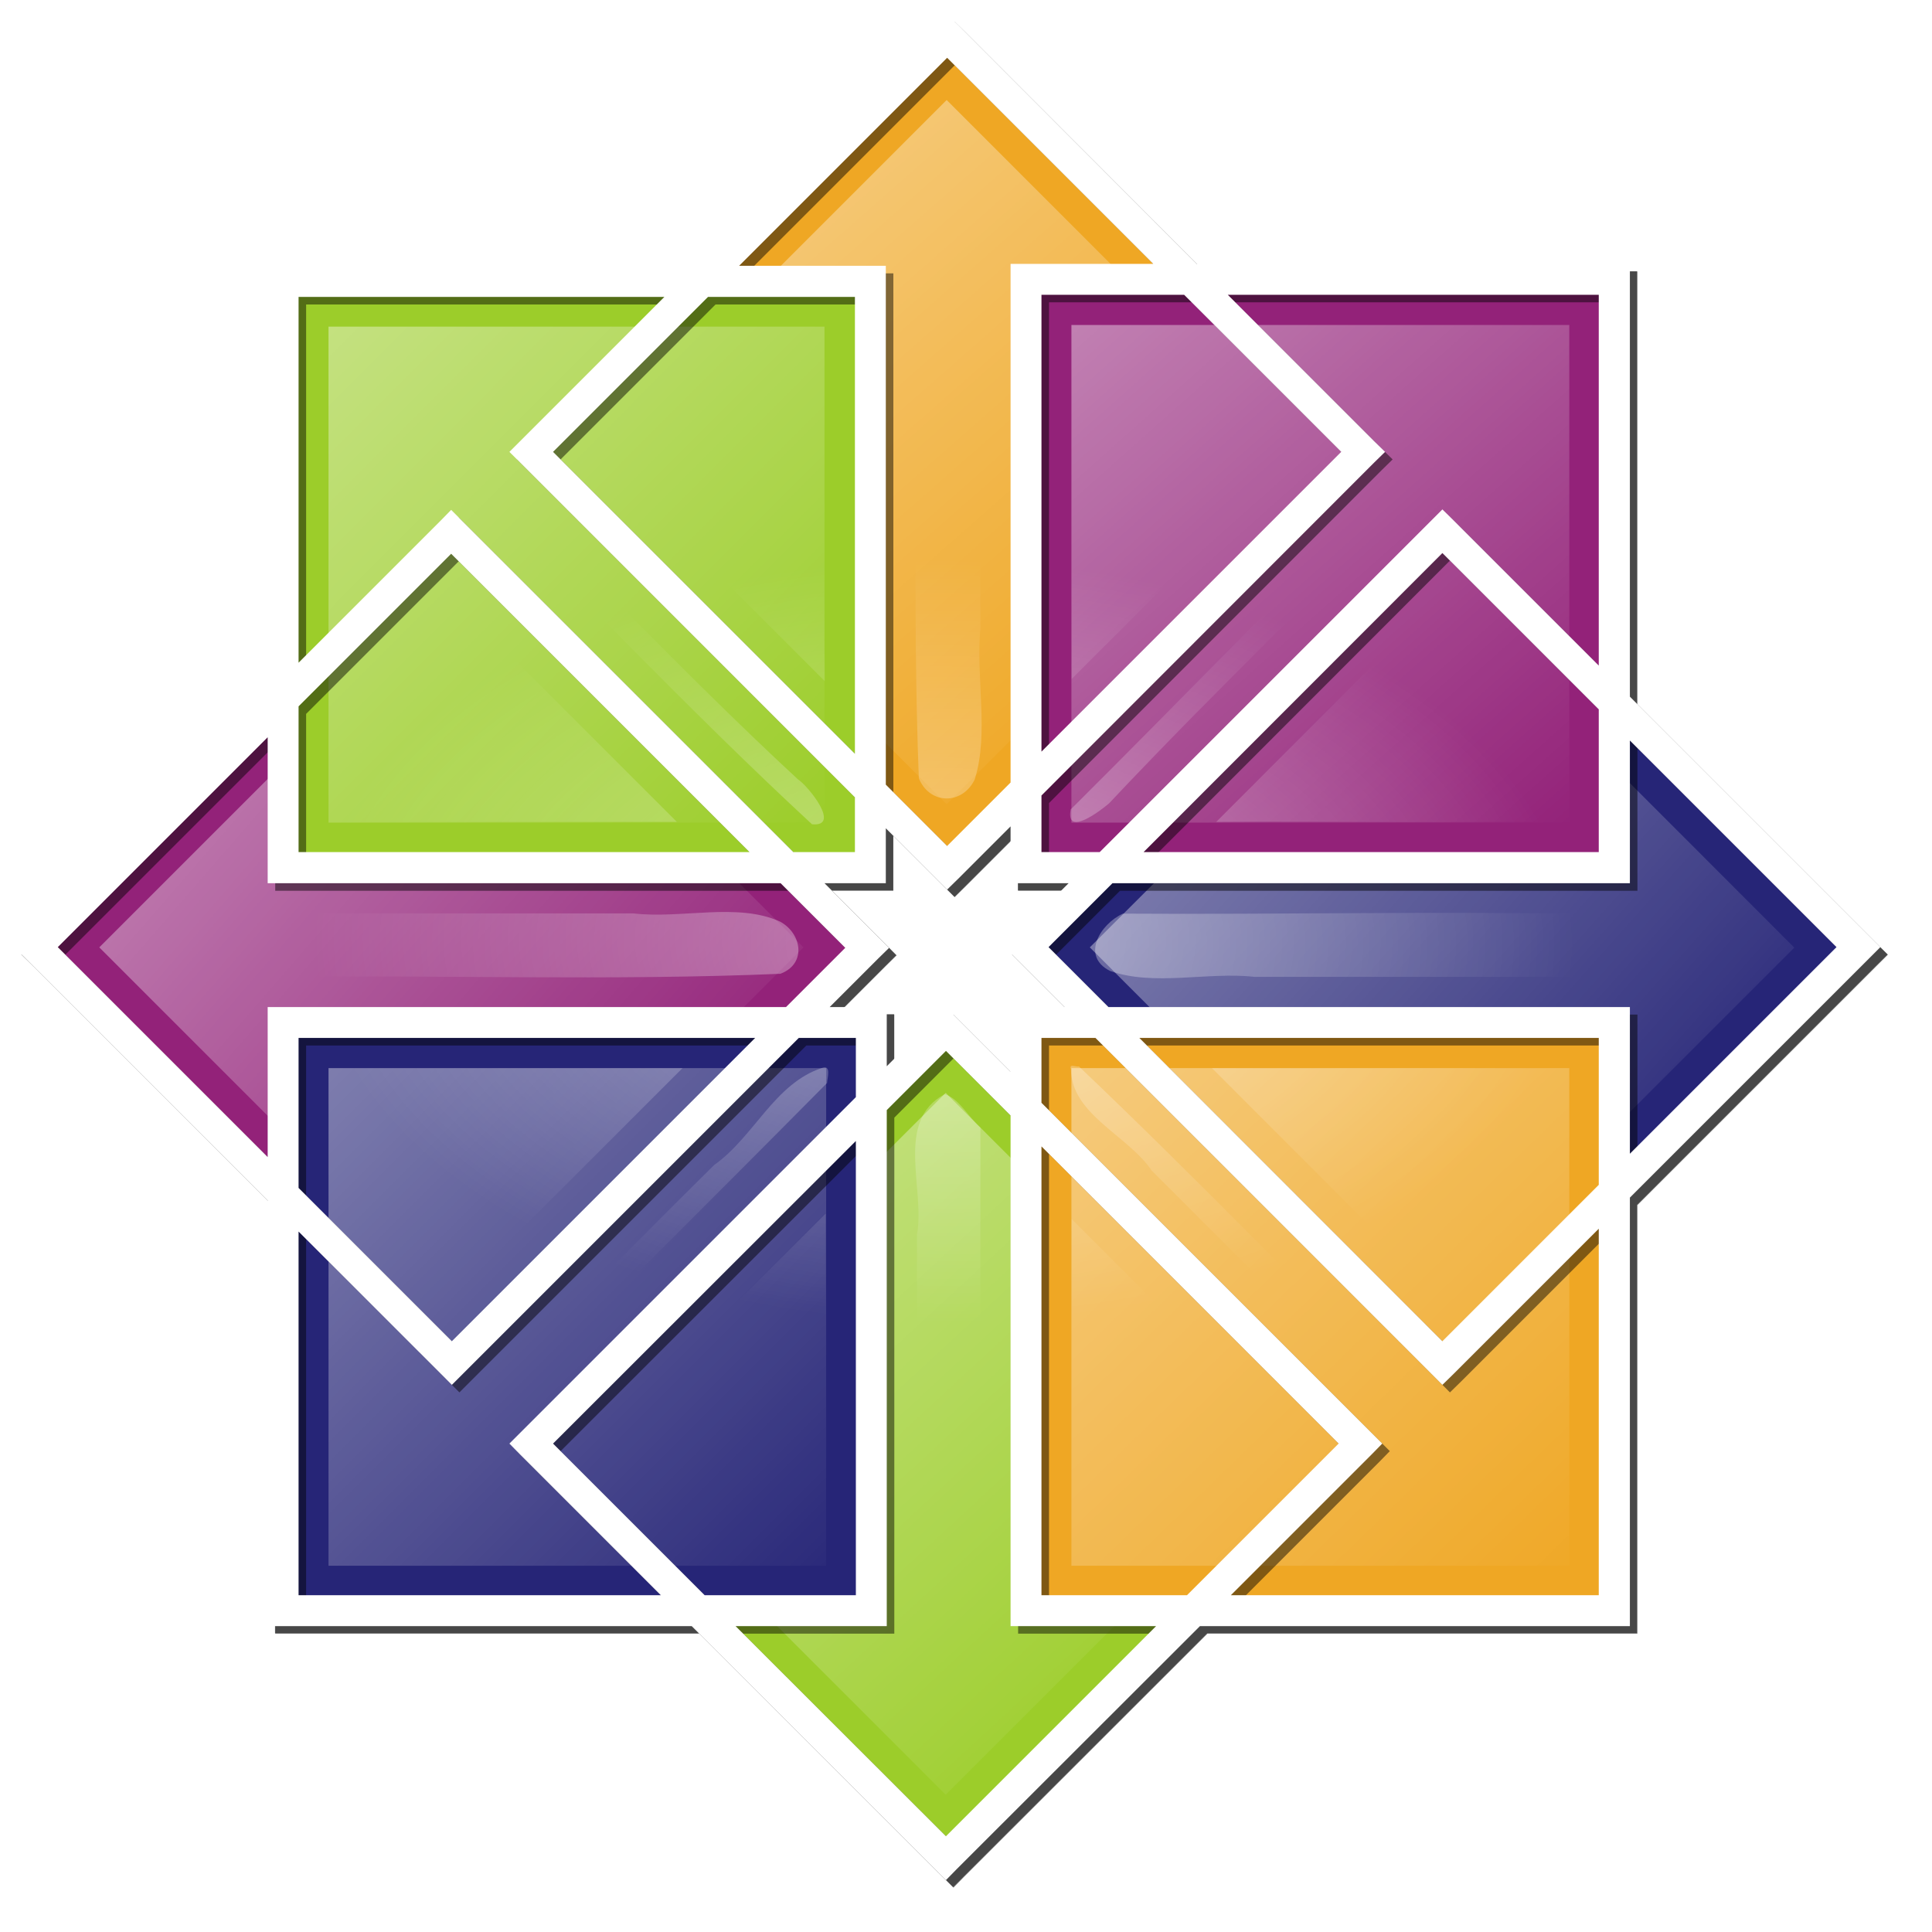
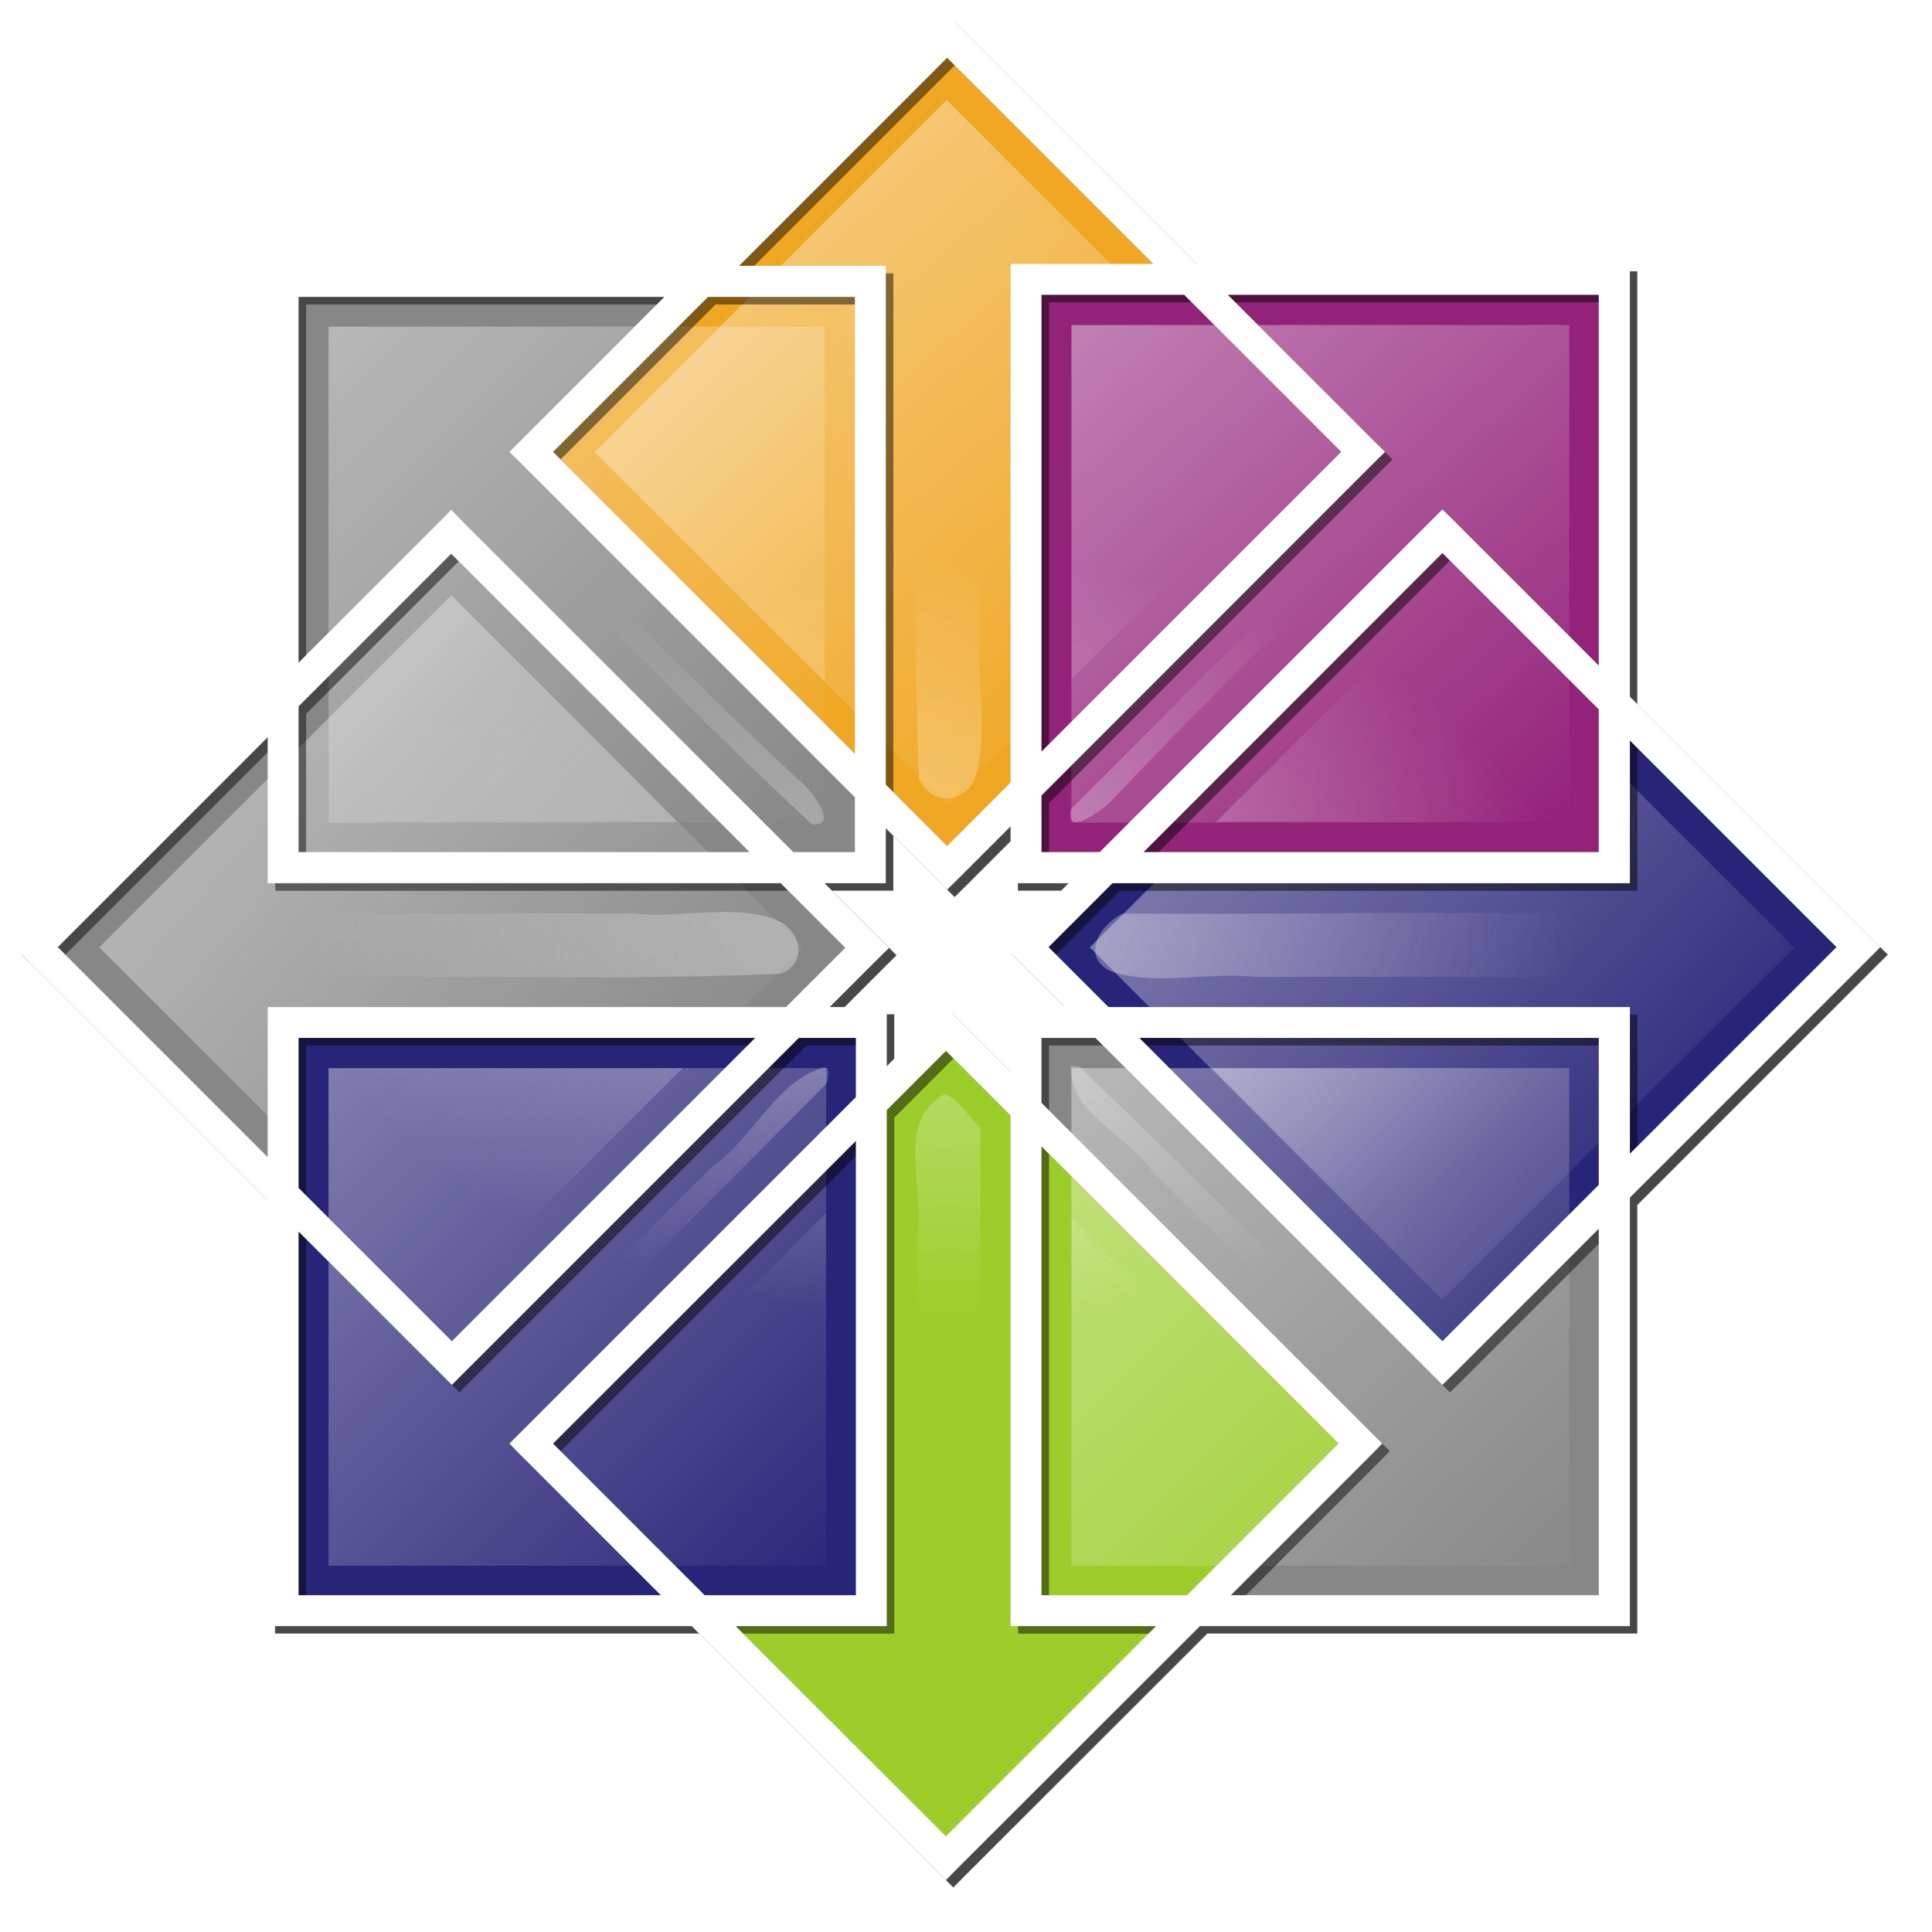
<svg xmlns="http://www.w3.org/2000/svg" xmlns:xlink="http://www.w3.org/1999/xlink" width="256" height="256" id="svg2">
  <defs id="defs3">
    <linearGradient id="linearGradient4348">
      <stop style="stop-color:#ffffff;stop-opacity:0.427;" offset="0" id="stop4350" />
      <stop style="stop-color:#ffffff;stop-opacity:0;" offset="1" id="stop4352" />
    </linearGradient>
    <filter id="filter3223">
      <feGaussianBlur stdDeviation="2.513" id="feGaussianBlur3225" />
    </filter>
    <radialGradient xlink:href="#linearGradient4348" id="radialGradient4394" gradientUnits="userSpaceOnUse" gradientTransform="matrix(0.709,5.2476561e-3,-3.1729646e-3,0.429,36.783,70.56)" cx="125.126" cy="124.684" fx="125.126" fy="124.684" r="117.844" />
    <linearGradient xlink:href="#linearGradient4348" id="linearGradient4479" gradientUnits="userSpaceOnUse" x1="19.915" y1="97.233" x2="91.321" y2="159.133" />
    <linearGradient xlink:href="#linearGradient4348" id="linearGradient4483" gradientUnits="userSpaceOnUse" x1="39.531" y1="39.281" x2="109.713" y2="109.301" />
    <linearGradient xlink:href="#linearGradient4348" id="linearGradient4487" gradientUnits="userSpaceOnUse" x1="91.293" y1="21.437" x2="154.298" y2="93.064" />
    <linearGradient xlink:href="#linearGradient4348" id="linearGradient4491" gradientUnits="userSpaceOnUse" x1="141.948" y1="42.871" x2="204.421" y2="113" />
    <linearGradient xlink:href="#linearGradient4348" id="linearGradient4495" gradientUnits="userSpaceOnUse" x1="157.808" y1="93.265" x2="230.119" y2="157.818" />
    <linearGradient xlink:href="#linearGradient4348" id="linearGradient4499" gradientUnits="userSpaceOnUse" x1="137.969" y1="137.531" x2="209.727" y2="211.469" />
    <linearGradient xlink:href="#linearGradient4348" id="linearGradient4503" gradientUnits="userSpaceOnUse" x1="88.663" y1="156.823" x2="154.896" y2="228.45" />
    <linearGradient xlink:href="#linearGradient4348" id="linearGradient4507" gradientUnits="userSpaceOnUse" x1="39.531" y1="137.531" x2="113.469" y2="211.469" />
    <filter id="filter6465">
      <feGaussianBlur stdDeviation="2.473" id="feGaussianBlur6467" />
    </filter>
  </defs>
  <g id="layer2" style="display:inline">
    <path style="fill:#000000;fill-opacity:0.471;stroke:none;stroke-width:1;stroke-miterlimit:4;stroke-opacity:1;filter:url(#filter3223)" d="M 128.5,2.875 L 127.031,4.344 L 94.625,36.75 L 39.094,36.75 L 37,36.75 L 37,38.844 L 37,94.344 L 4.344,127.031 L 2.844,128.5 L 4.344,129.969 L 37,162.625 L 37,217.844 L 37,219.906 L 39.094,219.906 L 94.125,219.906 L 126.844,252.625 L 128.313,254.094 L 129.781,252.625 L 162.531,219.906 L 218.313,219.906 L 220.406,219.906 L 220.406,217.844 L 220.406,162.219 L 252.656,129.969 L 254.156,128.5 L 252.656,127.031 L 220.406,94.781 L 220.406,38.594 L 220.406,36.5 L 218.313,36.5 L 162.125,36.5 L 129.969,4.344 L 128.5,2.875 z M 137.031,112.219 L 137.031,117.781 L 137.031,119.875 L 139.125,119.875 L 144.875,119.875 L 137.719,127.031 L 136.25,128.5 L 137.719,129.969 L 144.281,136.531 L 139.125,136.531 L 137.031,136.531 L 137.031,138.625 L 137.031,145.313 L 129.781,138.063 L 128.313,136.594 L 126.844,138.063 L 120.375,144.531 L 120.375,138.625 L 120.375,136.531 L 118.281,136.531 L 112.719,136.531 L 119.188,130.063 L 120.656,128.594 L 119.188,127.094 L 111.969,119.875 L 118.156,119.875 L 120.25,119.875 L 120.25,117.781 L 120.25,112.5 L 127.031,119.281 L 128.5,120.75 L 129.969,119.281 L 137.031,112.219 z " id="rect2183" transform="matrix(0.984,0,0,0.984,2.9474914e-2,2.9552027e-2)" />
  </g>
  <g id="layer1" style="display:inline">
    <rect style="fill:#efa724;fill-opacity:1;stroke:none;stroke-width:1;stroke-miterlimit:4;stroke-opacity:1;display:inline" id="rect2072" width="77.946" height="77.936" x="-170.038" y="7.389" transform="matrix(-0.707,-0.707,0.707,-0.707,0,0)" />
-     <rect style="fill:#932279;fill-opacity:1;stroke:none;stroke-width:1;stroke-miterlimit:4;stroke-opacity:1;display:inline" id="rect2074" width="77.946" height="77.936" x="-170.042" y="-85.435" transform="matrix(-0.707,-0.707,0.707,-0.707,0,0)" />
    <path style="fill:url(#linearGradient4487);fill-opacity:1;stroke:none;stroke-width:1;stroke-miterlimit:4;stroke-opacity:1;display:inline" d="M 78.781,59.906 C 94.333,75.458 109.885,91.01 125.438,106.562 C 140.99,91.01 156.542,75.458 172.094,59.906 C 156.542,44.354 140.99,28.802 125.438,13.25 C 109.885,28.802 94.333,44.354 78.781,59.906 z " id="rect4397" />
    <path style="fill:url(#linearGradient4479);fill-opacity:1;stroke:none;stroke-width:1;stroke-miterlimit:4;stroke-opacity:1;display:inline" d="M 13.156,125.531 C 28.708,141.083 44.26,156.635 59.812,172.188 C 75.365,156.635 90.917,141.083 106.469,125.531 C 90.917,109.979 75.365,94.427 59.812,78.875 C 44.26,94.427 28.708,109.979 13.156,125.531 z " id="rect4399" />
-     <rect style="fill:#9ccd2a;fill-opacity:1;stroke:none;stroke-width:1;stroke-miterlimit:4;stroke-opacity:1;display:inline" id="rect2076" width="77.738" height="77.728" x="37.527" y="37.279" />
    <rect style="fill:#9ccd2a;fill-opacity:1;stroke:none;stroke-width:1;stroke-miterlimit:4;stroke-opacity:1;display:inline" id="rect2078" width="77.742" height="77.732" x="-262.763" y="-85.541" transform="matrix(-0.707,-0.707,0.707,-0.707,0,0)" />
-     <path style="fill:url(#linearGradient4503);fill-opacity:1;stroke:none;stroke-width:1;stroke-miterlimit:4;stroke-opacity:1;display:inline" d="M 78.812,191.312 C 94.312,206.812 109.812,222.312 125.312,237.812 C 140.812,222.312 156.312,206.812 171.812,191.312 C 156.312,175.812 140.812,160.312 125.312,144.812 C 109.812,160.312 94.312,175.812 78.812,191.312 z " id="rect4403" />
    <rect style="fill:#262577;fill-opacity:1;stroke:none;stroke-width:1;stroke-miterlimit:4;stroke-opacity:1;display:inline" id="rect2080" width="77.943" height="77.933" x="37.527" y="135.53" />
    <rect style="fill:#262577;fill-opacity:1;stroke:none;stroke-width:1;stroke-miterlimit:4;stroke-opacity:1;display:inline" id="rect2082" width="77.946" height="77.936" x="-262.863" y="7.386" transform="matrix(-0.707,-0.707,0.707,-0.707,0,0)" />
    <path style="fill:url(#linearGradient4495);fill-opacity:1;stroke:none;stroke-width:1;stroke-miterlimit:4;stroke-opacity:1;display:inline" d="M 144.406,125.531 C 159.969,141.094 175.531,156.656 191.094,172.219 C 206.646,156.667 222.198,141.115 237.75,125.562 C 222.198,110 206.646,94.438 191.094,78.875 C 175.531,94.427 159.969,109.979 144.406,125.531 z " id="rect4407" />
    <rect style="fill:#932279;fill-opacity:1;stroke:none;stroke-width:1;stroke-miterlimit:4;stroke-opacity:1;display:inline" id="rect2084" width="77.943" height="77.933" x="135.981" y="37.074" />
-     <rect style="fill:#efa724;fill-opacity:1;stroke:none;stroke-width:1;stroke-miterlimit:4;stroke-opacity:1;display:inline" id="rect2086" width="77.943" height="77.933" x="135.981" y="135.529" />
    <path style="fill:url(#linearGradient4483);fill-opacity:1;stroke:none;stroke-width:1;stroke-miterlimit:4;stroke-opacity:1;display:inline" d="M 43.531,109 C 65.438,109 87.344,109 109.25,109 C 109.25,87.094 109.25,65.188 109.25,43.281 C 87.344,43.281 65.438,43.281 43.531,43.281 C 43.531,65.188 43.531,87.094 43.531,109 z " id="rect4401" />
    <path style="fill:url(#linearGradient4507);fill-opacity:1;stroke:none;stroke-width:1;stroke-miterlimit:4;stroke-opacity:1;display:inline" d="M 43.531,207.469 C 65.51,207.469 87.49,207.469 109.469,207.469 C 109.469,185.49 109.469,163.51 109.469,141.531 C 87.49,141.531 65.51,141.531 43.531,141.531 C 43.531,163.51 43.531,185.49 43.531,207.469 z " id="rect4405" />
    <path style="fill:url(#linearGradient4499);fill-opacity:1;stroke:none;stroke-width:1;stroke-miterlimit:4;stroke-opacity:1;display:inline" d="M 141.969,207.469 C 163.958,207.469 185.948,207.469 207.938,207.469 C 207.938,185.49 207.938,163.51 207.938,141.531 C 185.948,141.531 163.958,141.531 141.969,141.531 C 141.969,163.51 141.969,185.49 141.969,207.469 z " id="rect4411" />
-     <path style="fill:url(#linearGradient4491);fill-opacity:1;stroke:none;stroke-width:1;stroke-miterlimit:4;stroke-opacity:1;display:inline" d="M 141.969,109 C 163.958,109 185.948,109 207.938,109 C 207.938,87.021 207.938,65.042 207.938,43.062 C 185.948,43.062 163.958,43.062 141.969,43.062 C 141.969,65.042 141.969,87.021 141.969,109 z " id="rect4409" />
+     <path style="fill:url(#linearGradient4491);fill-opacity:1;stroke:none;stroke-width:1;stroke-miterlimit:4;stroke-opacity:1;display:inline" d="M 141.969,109 C 163.958,109 185.948,109 207.938,109 C 207.938,87.021 207.938,65.042 207.938,43.062 C 185.948,43.062 163.958,43.062 141.969,43.062 C 141.969,65.042 141.969,87.021 141.969,109 " id="rect4409" />
  </g>
  <g id="layer3" style="display:inline">
    <path style="fill:url(#radialGradient4394);fill-opacity:1;stroke:none;stroke-width:1;stroke-miterlimit:4;stroke-opacity:1;display:inline" d="M 107.469,31.312 C 111.835,31.47 119.325,29.501 121.375,34.219 C 121.631,57.149 120.867,80.379 121.75,103.125 C 123.187,106.652 127.53,106.673 129.156,103.281 C 131.075,97.155 129.285,89.804 129.906,83.25 C 129.906,65.865 129.906,48.479 129.906,31.094 C 134.367,30.6 138.844,31.112 143.312,31.094 C 137.375,25.156 131.438,19.219 125.5,13.281 C 119.49,19.292 113.479,25.302 107.469,31.312 z M 143.562,42.719 C 139.711,42.782 143.166,48.848 142,51.062 C 142,64.031 142,77 142,89.969 C 152.01,79.958 162.021,69.948 172.031,59.938 C 166.132,54.522 161.143,47.454 154.438,43.281 C 150.798,43.741 147.197,42.569 143.562,42.719 z M 184.656,55.375 C 189.376,57.304 187.695,63.243 184,65.219 C 169.719,78.844 155.906,93.327 141.875,107.25 C 141.171,110.962 145.805,107.448 146.969,106.438 C 161.251,91.25 176.466,76.773 191.125,61.875 C 196.709,67.426 202.278,72.993 207.844,78.562 C 207.844,66.729 207.844,54.896 207.844,43.062 C 196,43.062 184.156,43.062 172.312,43.062 C 176.427,47.167 180.542,51.271 184.656,55.375 z M 99.094,43.156 C 91.718,43.254 88.582,51.907 83.093,55.689 C 74.735,60.148 84.769,64.608 88.099,69.067 C 95.16,76.128 102.22,83.189 109.281,90.25 C 109.113,74.762 109.617,58.602 109.031,43.531 C 105.714,43.601 102.408,43.029 99.094,43.156 z M 43.562,78.188 C 48.987,72.768 54.401,67.338 59.781,61.875 C 75.73,77.588 91.291,94.135 107.594,109.219 C 111.494,109.605 107.1,104.162 105.75,103.281 C 90.701,89.371 76.58,74.195 61.812,59.875 C 67.386,54.407 72.878,48.857 78.406,43.344 C 66.792,43.344 55.177,43.344 43.562,43.344 C 43.562,54.958 43.562,66.573 43.562,78.188 z M 161.156,108.906 C 176.592,108.78 192.533,109.158 207.656,108.719 C 207.653,102.524 210.059,94.732 203.211,90.968 C 198.947,87.761 194.68,80.422 190.418,79.614 C 180.664,89.378 170.91,99.142 161.156,108.906 z M 43.719,95.062 C 44.55,99.578 41.962,104.765 44.031,108.906 C 59.25,108.906 74.469,108.906 89.688,108.906 C 79.719,98.938 69.75,88.969 59.781,79 C 54.427,84.354 49.073,89.708 43.719,95.062 z M 13.281,125.5 C 19.344,131.562 25.406,137.625 31.469,143.688 C 32.866,139.001 27.972,128.024 35.469,129.438 C 58.073,129.162 81.004,129.985 103.406,129.031 C 106.947,127.699 106.215,123.661 103.375,122.125 C 97.752,119.549 90.268,121.777 83.938,121.031 C 66.49,121.031 49.042,121.031 31.594,121.031 C 31.072,116.435 31.672,111.821 31.562,107.219 C 25.469,113.312 19.375,119.406 13.281,125.5 z M 219.969,114.75 C 221.596,120.002 215.399,122.371 211.219,121.125 C 190.485,120.723 169.558,121.198 148.781,121.062 C 145.76,122.469 143.192,126.708 147.094,128.656 C 152.911,130.713 160,128.749 166.25,129.438 C 184.115,129.438 201.979,129.438 219.844,129.438 C 220.367,134.065 219.764,138.71 219.875,143.344 C 225.823,137.396 231.771,131.448 237.719,125.5 C 231.802,119.583 225.885,113.667 219.969,107.75 C 219.969,110.083 219.969,112.417 219.969,114.75 z M 141.906,141.688 C 141.972,147.69 149.458,150.444 152.607,155.107 C 164.665,167.165 176.723,179.223 188.781,191.281 C 183.438,196.657 178.08,202.018 172.719,207.375 C 184.427,207.375 196.135,207.375 207.844,207.375 C 207.844,195.729 207.844,184.083 207.844,172.438 C 202.279,178.008 196.709,183.574 191.125,189.125 C 175.032,173.264 159.26,156.799 142.969,141.312 C 142.592,141.412 141.625,140.869 141.906,141.688 z M 108.938,141.5 C 102.602,143.569 99.924,150.641 94.628,154.372 C 83.612,165.244 72.693,176.492 61.75,187.281 C 55.982,189.061 53.953,181.32 49.594,179.125 C 47.413,177.073 45.617,174.683 43.562,172.5 C 43.562,184.125 43.562,195.75 43.562,207.375 C 55.021,207.375 66.479,207.375 77.938,207.375 C 72.575,202.018 67.218,196.657 61.875,191.281 C 77.766,175.348 93.776,159.464 109.594,143.5 C 109.604,142.876 110.205,141.074 108.938,141.5 z M 43.562,155.781 C 49,161.219 54.438,166.656 59.875,172.094 C 70.062,161.906 80.25,151.719 90.438,141.531 C 74.812,141.531 59.188,141.531 43.562,141.531 C 43.562,146.281 43.562,151.031 43.562,155.781 z M 191.062,172.031 C 196.369,166.151 203.595,161.232 207.625,154.469 C 206.789,150.351 209.42,145.301 207.562,141.656 C 191.941,141.359 176.244,141.619 160.594,141.531 C 170.75,151.698 180.906,161.865 191.062,172.031 z M 125.156,145 C 118.514,148.562 122.624,157.53 121.5,163.594 C 121.5,182.219 121.5,200.844 121.5,219.469 C 117.933,220.531 102.938,216.866 109.925,222.295 C 115.064,227.426 120.204,232.557 125.344,237.688 C 131.448,231.583 137.552,225.479 143.656,219.375 C 139.239,219.278 132.126,221.091 129.906,216.562 C 129.906,194.177 129.906,171.792 129.906,149.406 C 128.396,148.132 127.027,145.453 125.156,145 z M 79,191.188 C 84.601,196.418 89.433,203.247 95.906,207.188 C 100.32,206.404 105.365,208.923 109.406,207 C 109.406,191.604 109.406,176.208 109.406,160.812 C 99.271,170.938 89.135,181.062 79,191.188 z M 142,207.188 C 148.321,207.099 156.439,209.687 160.313,202.742 C 162.762,198.451 172.597,194.156 170.336,189.867 C 160.891,180.422 151.445,170.977 142,161.531 C 142,176.75 142,191.969 142,207.188 z " id="rect4282" />
  </g>
  <g id="layer4" style="display:inline">
    <path id="path5494" d="M 126.5,2.875 L 125.063,4.312 L 93.156,36.219 L 38.5,36.219 L 36.469,36.219 L 36.469,38.281 L 36.469,92.906 L 4.313,125.062 L 2.844,126.5 L 4.313,127.938 L 36.469,160.094 L 36.469,214.406 L 36.469,216.469 L 38.5,216.469 L 92.656,216.469 L 124.875,248.656 L 126.344,250.125 L 127.781,248.656 L 160,216.469 L 214.906,216.469 L 216.969,216.469 L 216.969,214.406 L 216.969,159.688 L 248.719,127.938 L 250.156,126.5 L 248.719,125.062 L 216.969,93.312 L 216.969,38.031 L 216.969,35.969 L 214.906,35.969 L 159.594,35.969 L 127.969,4.312 L 126.5,2.875 z M 126.5,8.656 L 153.813,35.969 L 136.969,35.969 L 134.906,35.969 L 134.906,38.031 L 134.906,104.688 L 126.5,113.094 L 118.375,104.969 L 118.375,38.281 L 118.375,36.219 L 116.313,36.219 L 98.938,36.219 L 126.5,8.656 z M 139,40.062 L 157.906,40.062 L 178.719,60.875 L 139,100.594 L 139,40.062 z M 163.688,40.062 L 212.844,40.062 L 212.844,89.188 L 193.594,69.938 L 192.125,68.5 L 190.688,69.938 L 146.719,113.906 L 139,113.906 L 139,106.406 L 183.063,62.312 L 184.531,60.875 L 183.063,59.438 L 163.688,40.062 z M 40.563,40.344 L 89.031,40.344 L 69.938,59.438 L 68.5,60.875 L 69.938,62.312 L 114.281,106.656 L 114.281,113.906 L 106.125,113.906 L 62.25,70.031 L 60.782,68.562 L 59.344,70.031 L 40.563,88.812 L 40.563,40.344 z M 94.813,40.344 L 114.281,40.344 L 114.281,100.875 L 74.281,60.875 L 94.813,40.344 z M 192.125,74.281 L 212.844,95 L 212.844,113.906 L 152.531,113.906 L 192.125,74.281 z M 60.782,74.375 L 100.313,113.906 L 40.563,113.906 L 40.563,94.594 L 60.782,74.375 z M 36.469,98.688 L 36.469,115.969 L 36.469,118.031 L 38.5,118.031 L 104.438,118.031 L 113,126.594 L 105.156,134.438 L 38.5,134.438 L 36.469,134.438 L 36.469,136.469 L 36.469,154.312 L 8.656,126.5 L 36.469,98.688 z M 216.969,99.125 L 244.344,126.5 L 216.969,153.875 L 216.969,136.469 L 216.969,134.438 L 214.906,134.438 L 147.875,134.438 L 139.938,126.5 L 148.406,118.031 L 214.906,118.031 L 216.969,118.031 L 216.969,115.969 L 216.969,99.125 z M 134.906,110.5 L 134.906,115.969 L 134.906,118.031 L 136.969,118.031 L 142.594,118.031 L 135.563,125.062 L 134.125,126.5 L 135.563,127.938 L 142.063,134.438 L 136.969,134.438 L 134.906,134.438 L 134.906,136.469 L 134.906,143.031 L 127.781,135.906 L 126.344,134.469 L 124.875,135.906 L 118.5,142.281 L 118.5,136.469 L 118.5,134.438 L 116.438,134.438 L 110.938,134.438 L 117.344,128.031 L 118.813,126.594 L 117.344,125.125 L 110.25,118.031 L 116.313,118.031 L 118.375,118.031 L 118.375,115.969 L 118.375,110.75 L 125.063,117.438 L 126.5,118.875 L 127.969,117.438 L 134.906,110.5 z M 40.563,138.531 L 101.063,138.531 L 60.875,178.719 L 40.563,158.406 L 40.563,138.531 z M 106.844,138.531 L 114.406,138.531 L 114.406,146.375 L 69.938,190.844 L 68.5,192.281 L 69.938,193.75 L 88.563,212.375 L 40.563,212.375 L 40.563,164.188 L 59.438,183.062 L 60.875,184.5 L 62.313,183.062 L 106.844,138.531 z M 139,138.531 L 146.156,138.531 L 190.688,183.062 L 192.125,184.5 L 193.594,183.062 L 212.844,163.812 L 212.844,212.375 L 164.094,212.375 L 182.719,193.75 L 184.156,192.281 L 182.719,190.844 L 139,147.125 L 139,138.531 z M 151.969,138.531 L 212.844,138.531 L 212.844,158 L 192.125,178.719 L 151.969,138.531 z M 126.344,140.25 L 134.906,148.812 L 134.906,214.406 L 134.906,216.469 L 136.969,216.469 L 154.188,216.469 L 126.344,244.312 L 98.469,216.469 L 116.438,216.469 L 118.5,216.469 L 118.5,214.406 L 118.5,148.094 L 126.344,140.25 z M 114.406,152.188 L 114.406,212.375 L 94.375,212.375 L 74.281,192.281 L 114.406,152.188 z M 139,152.906 L 178.375,192.281 L 158.281,212.375 L 139,212.375 L 139,152.906 z " style="fill:#000000;fill-opacity:0.471;stroke:none;stroke-width:1;stroke-miterlimit:4;stroke-opacity:1;display:inline;filter:url(#filter6465)" />
    <path style="fill:#ffffff;fill-opacity:1;stroke:none;stroke-width:1;stroke-miterlimit:4;stroke-opacity:1;display:inline" d="M 125.5,1.875 L 124.062,3.312 L 92.156,35.219 L 37.5,35.219 L 35.469,35.219 L 35.469,37.281 L 35.469,91.906 L 3.312,124.062 L 1.844,125.5 L 3.312,126.938 L 35.469,159.094 L 35.469,213.406 L 35.469,215.469 L 37.5,215.469 L 91.656,215.469 L 123.875,247.656 L 125.344,249.125 L 126.781,247.656 L 159,215.469 L 213.906,215.469 L 215.969,215.469 L 215.969,213.406 L 215.969,158.688 L 247.719,126.938 L 249.156,125.5 L 247.719,124.062 L 215.969,92.312 L 215.969,37.031 L 215.969,34.969 L 213.906,34.969 L 158.594,34.969 L 126.969,3.312 L 125.5,1.875 z M 125.5,7.656 L 152.812,34.969 L 135.969,34.969 L 133.906,34.969 L 133.906,37.031 L 133.906,103.688 L 125.5,112.094 L 117.375,103.969 L 117.375,37.281 L 117.375,35.219 L 115.312,35.219 L 97.938,35.219 L 125.5,7.656 z M 138,39.062 L 156.906,39.062 L 177.719,59.875 L 138,99.594 L 138,39.062 z M 162.688,39.062 L 211.844,39.062 L 211.844,88.188 L 192.594,68.938 L 191.125,67.5 L 189.688,68.938 L 145.719,112.906 L 138,112.906 L 138,105.406 L 182.062,61.312 L 183.531,59.875 L 182.062,58.438 L 162.688,39.062 z M 39.562,39.344 L 88.031,39.344 L 68.938,58.438 L 67.5,59.875 L 68.938,61.312 L 113.281,105.656 L 113.281,112.906 L 105.125,112.906 L 61.25,69.031 L 59.781,67.562 L 58.344,69.031 L 39.562,87.812 L 39.562,39.344 z M 93.812,39.344 L 113.281,39.344 L 113.281,99.875 L 73.281,59.875 L 93.812,39.344 z M 191.125,73.281 L 211.844,94 L 211.844,112.906 L 151.531,112.906 L 191.125,73.281 z M 59.781,73.375 L 99.312,112.906 L 39.562,112.906 L 39.562,93.594 L 59.781,73.375 z M 35.469,97.688 L 35.469,114.969 L 35.469,117.031 L 37.5,117.031 L 103.438,117.031 L 112,125.594 L 104.156,133.438 L 37.5,133.438 L 35.469,133.438 L 35.469,135.469 L 35.469,153.312 L 7.656,125.5 L 35.469,97.688 z M 215.969,98.125 L 243.344,125.5 L 215.969,152.875 L 215.969,135.469 L 215.969,133.438 L 213.906,133.438 L 146.875,133.438 L 138.938,125.5 L 147.406,117.031 L 213.906,117.031 L 215.969,117.031 L 215.969,114.969 L 215.969,98.125 z M 133.906,109.5 L 133.906,114.969 L 133.906,117.031 L 135.969,117.031 L 141.594,117.031 L 134.562,124.062 L 133.125,125.5 L 134.562,126.938 L 141.062,133.438 L 135.969,133.438 L 133.906,133.438 L 133.906,135.469 L 133.906,142.031 L 126.781,134.906 L 125.344,133.469 L 123.875,134.906 L 117.5,141.281 L 117.5,135.469 L 117.5,133.438 L 115.438,133.438 L 109.938,133.438 L 116.344,127.031 L 117.812,125.594 L 116.344,124.125 L 109.25,117.031 L 115.312,117.031 L 117.375,117.031 L 117.375,114.969 L 117.375,109.75 L 124.062,116.438 L 125.5,117.875 L 126.969,116.438 L 133.906,109.5 z M 39.562,137.531 L 100.062,137.531 L 59.875,177.719 L 39.562,157.406 L 39.562,137.531 z M 105.844,137.531 L 113.406,137.531 L 113.406,145.375 L 68.938,189.844 L 67.5,191.281 L 68.938,192.75 L 87.562,211.375 L 39.562,211.375 L 39.562,163.188 L 58.438,182.062 L 59.875,183.5 L 61.312,182.062 L 105.844,137.531 z M 138,137.531 L 145.156,137.531 L 189.688,182.062 L 191.125,183.5 L 192.594,182.062 L 211.844,162.812 L 211.844,211.375 L 163.094,211.375 L 181.719,192.75 L 183.156,191.281 L 181.719,189.844 L 138,146.125 L 138,137.531 z M 150.969,137.531 L 211.844,137.531 L 211.844,157 L 191.125,177.719 L 150.969,137.531 z M 125.344,139.25 L 133.906,147.812 L 133.906,213.406 L 133.906,215.469 L 135.969,215.469 L 153.188,215.469 L 125.344,243.312 L 97.469,215.469 L 115.438,215.469 L 117.5,215.469 L 117.5,213.406 L 117.5,147.094 L 125.344,139.25 z M 113.406,151.188 L 113.406,211.375 L 93.375,211.375 L 73.281,191.281 L 113.406,151.188 z M 138,151.906 L 177.375,191.281 L 157.281,211.375 L 138,211.375 L 138,151.906 z " id="rect2140" />
  </g>
</svg>